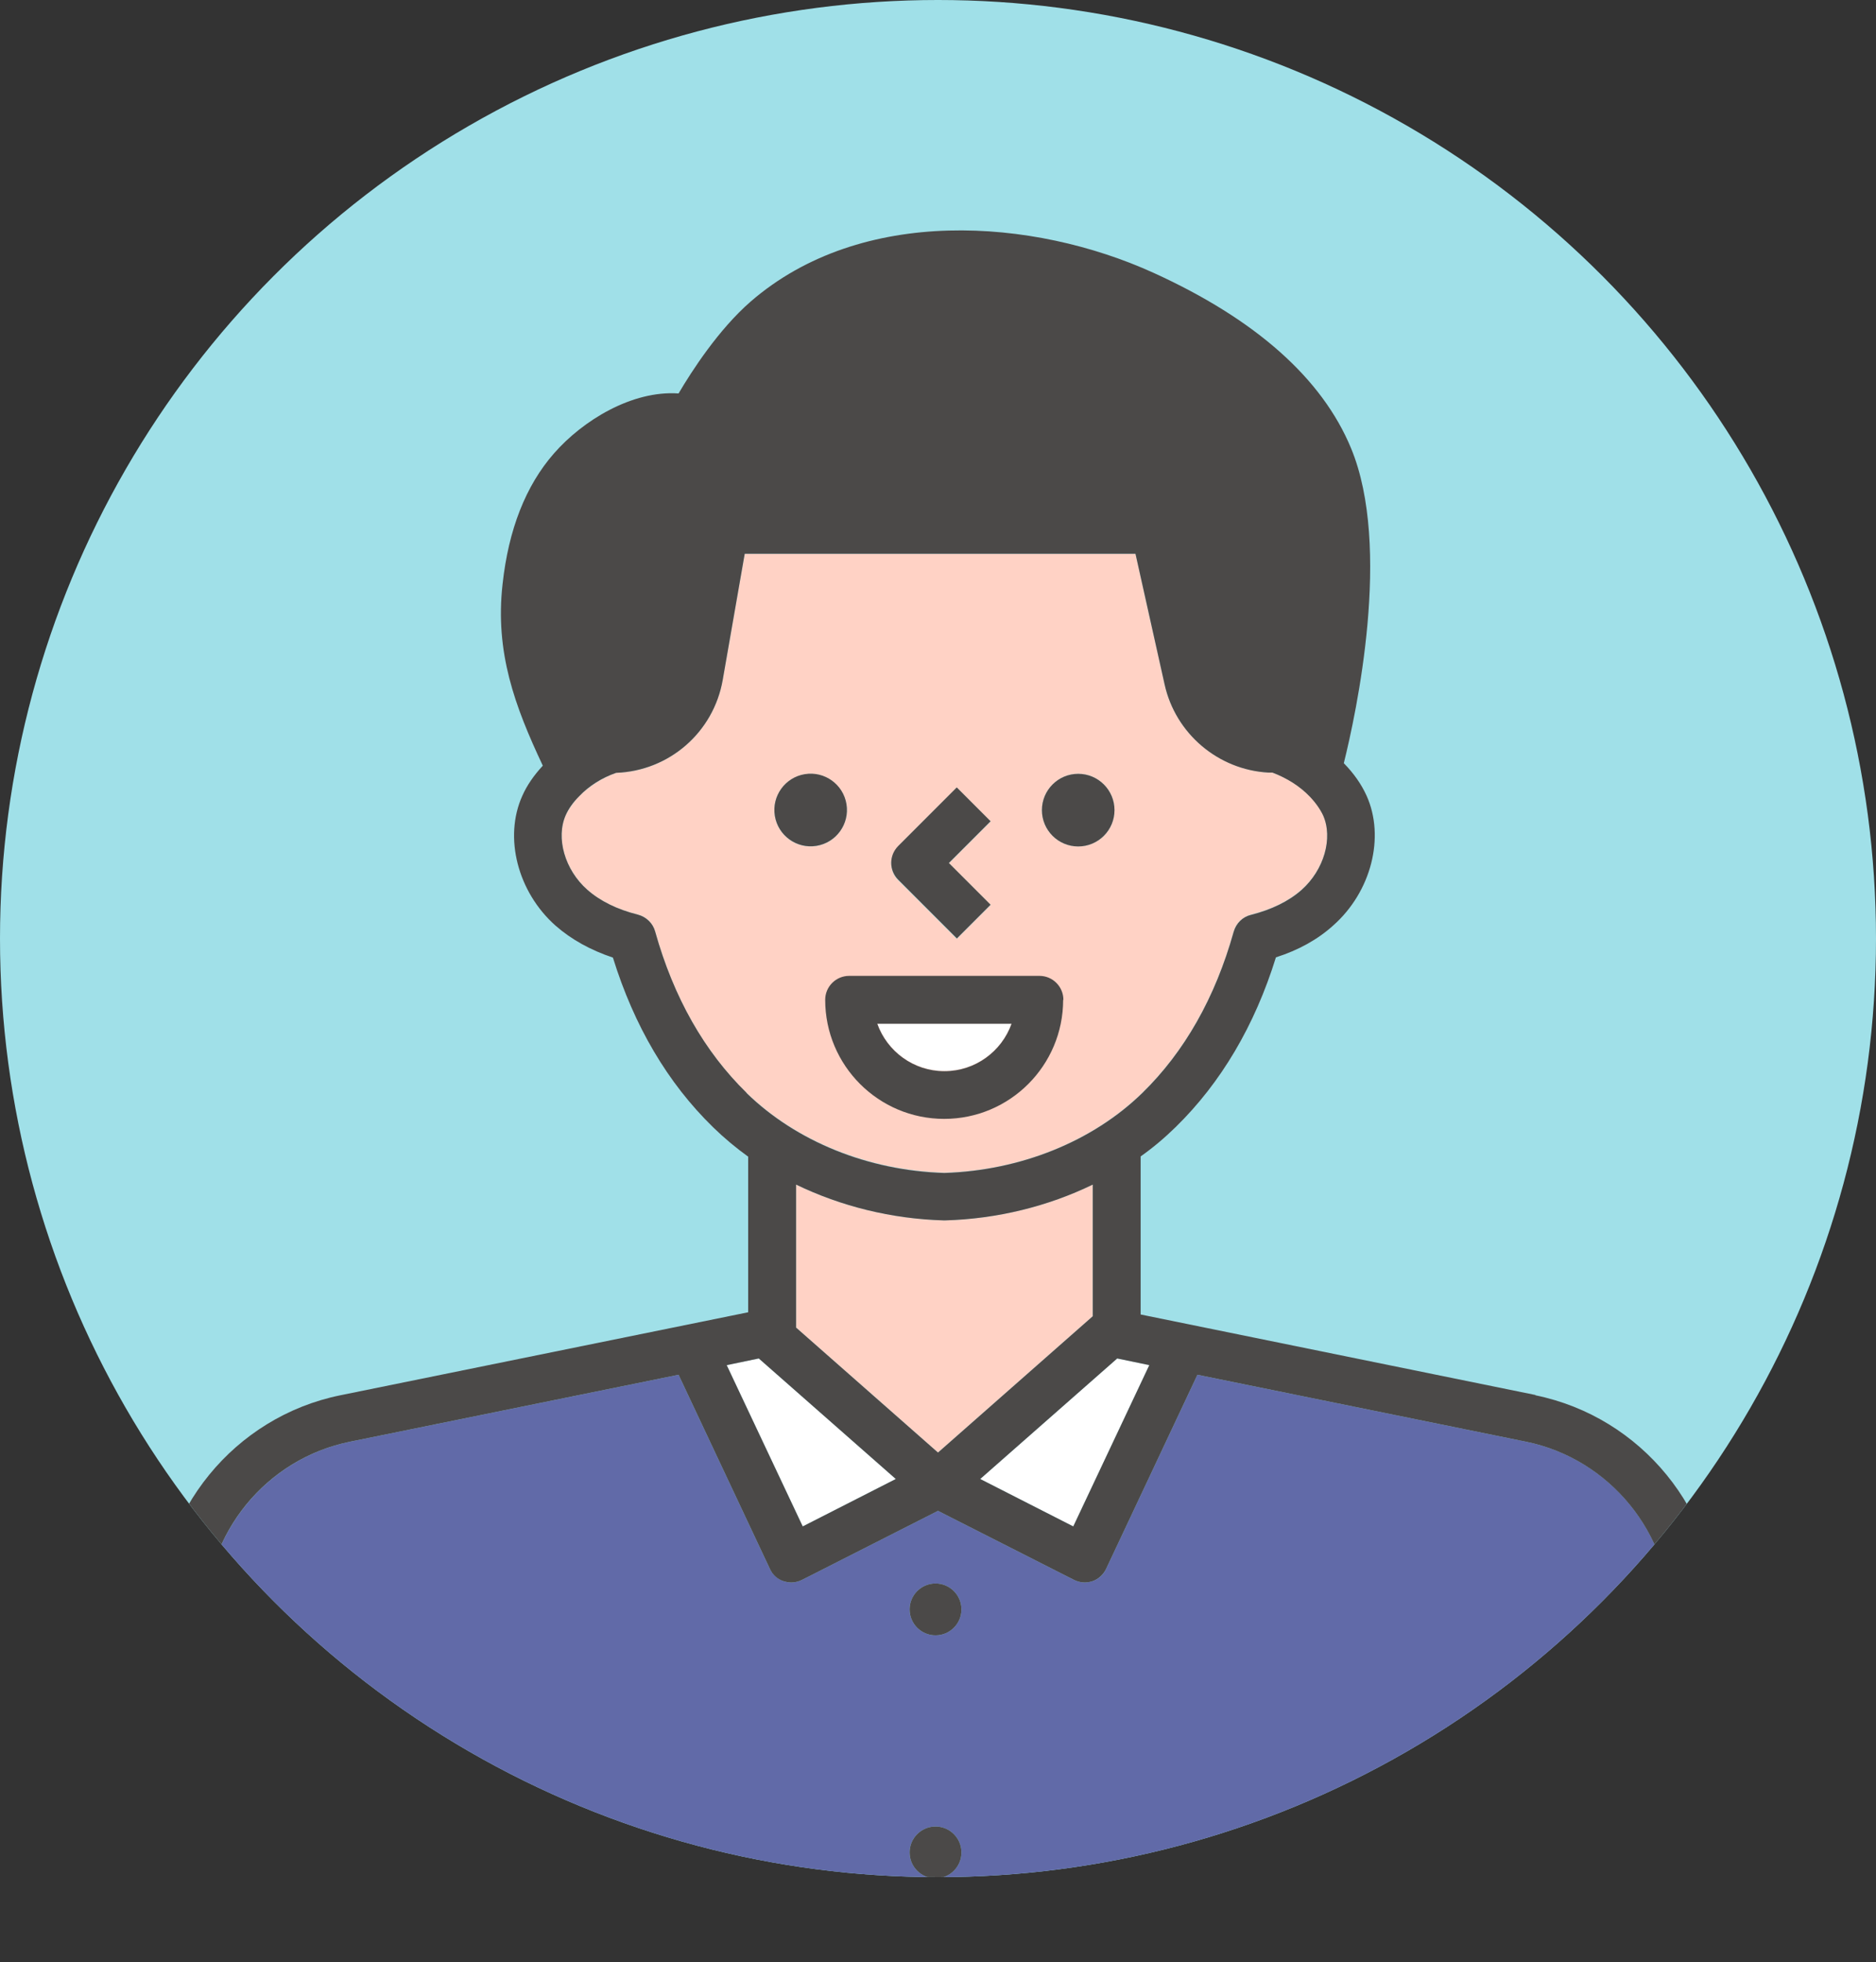
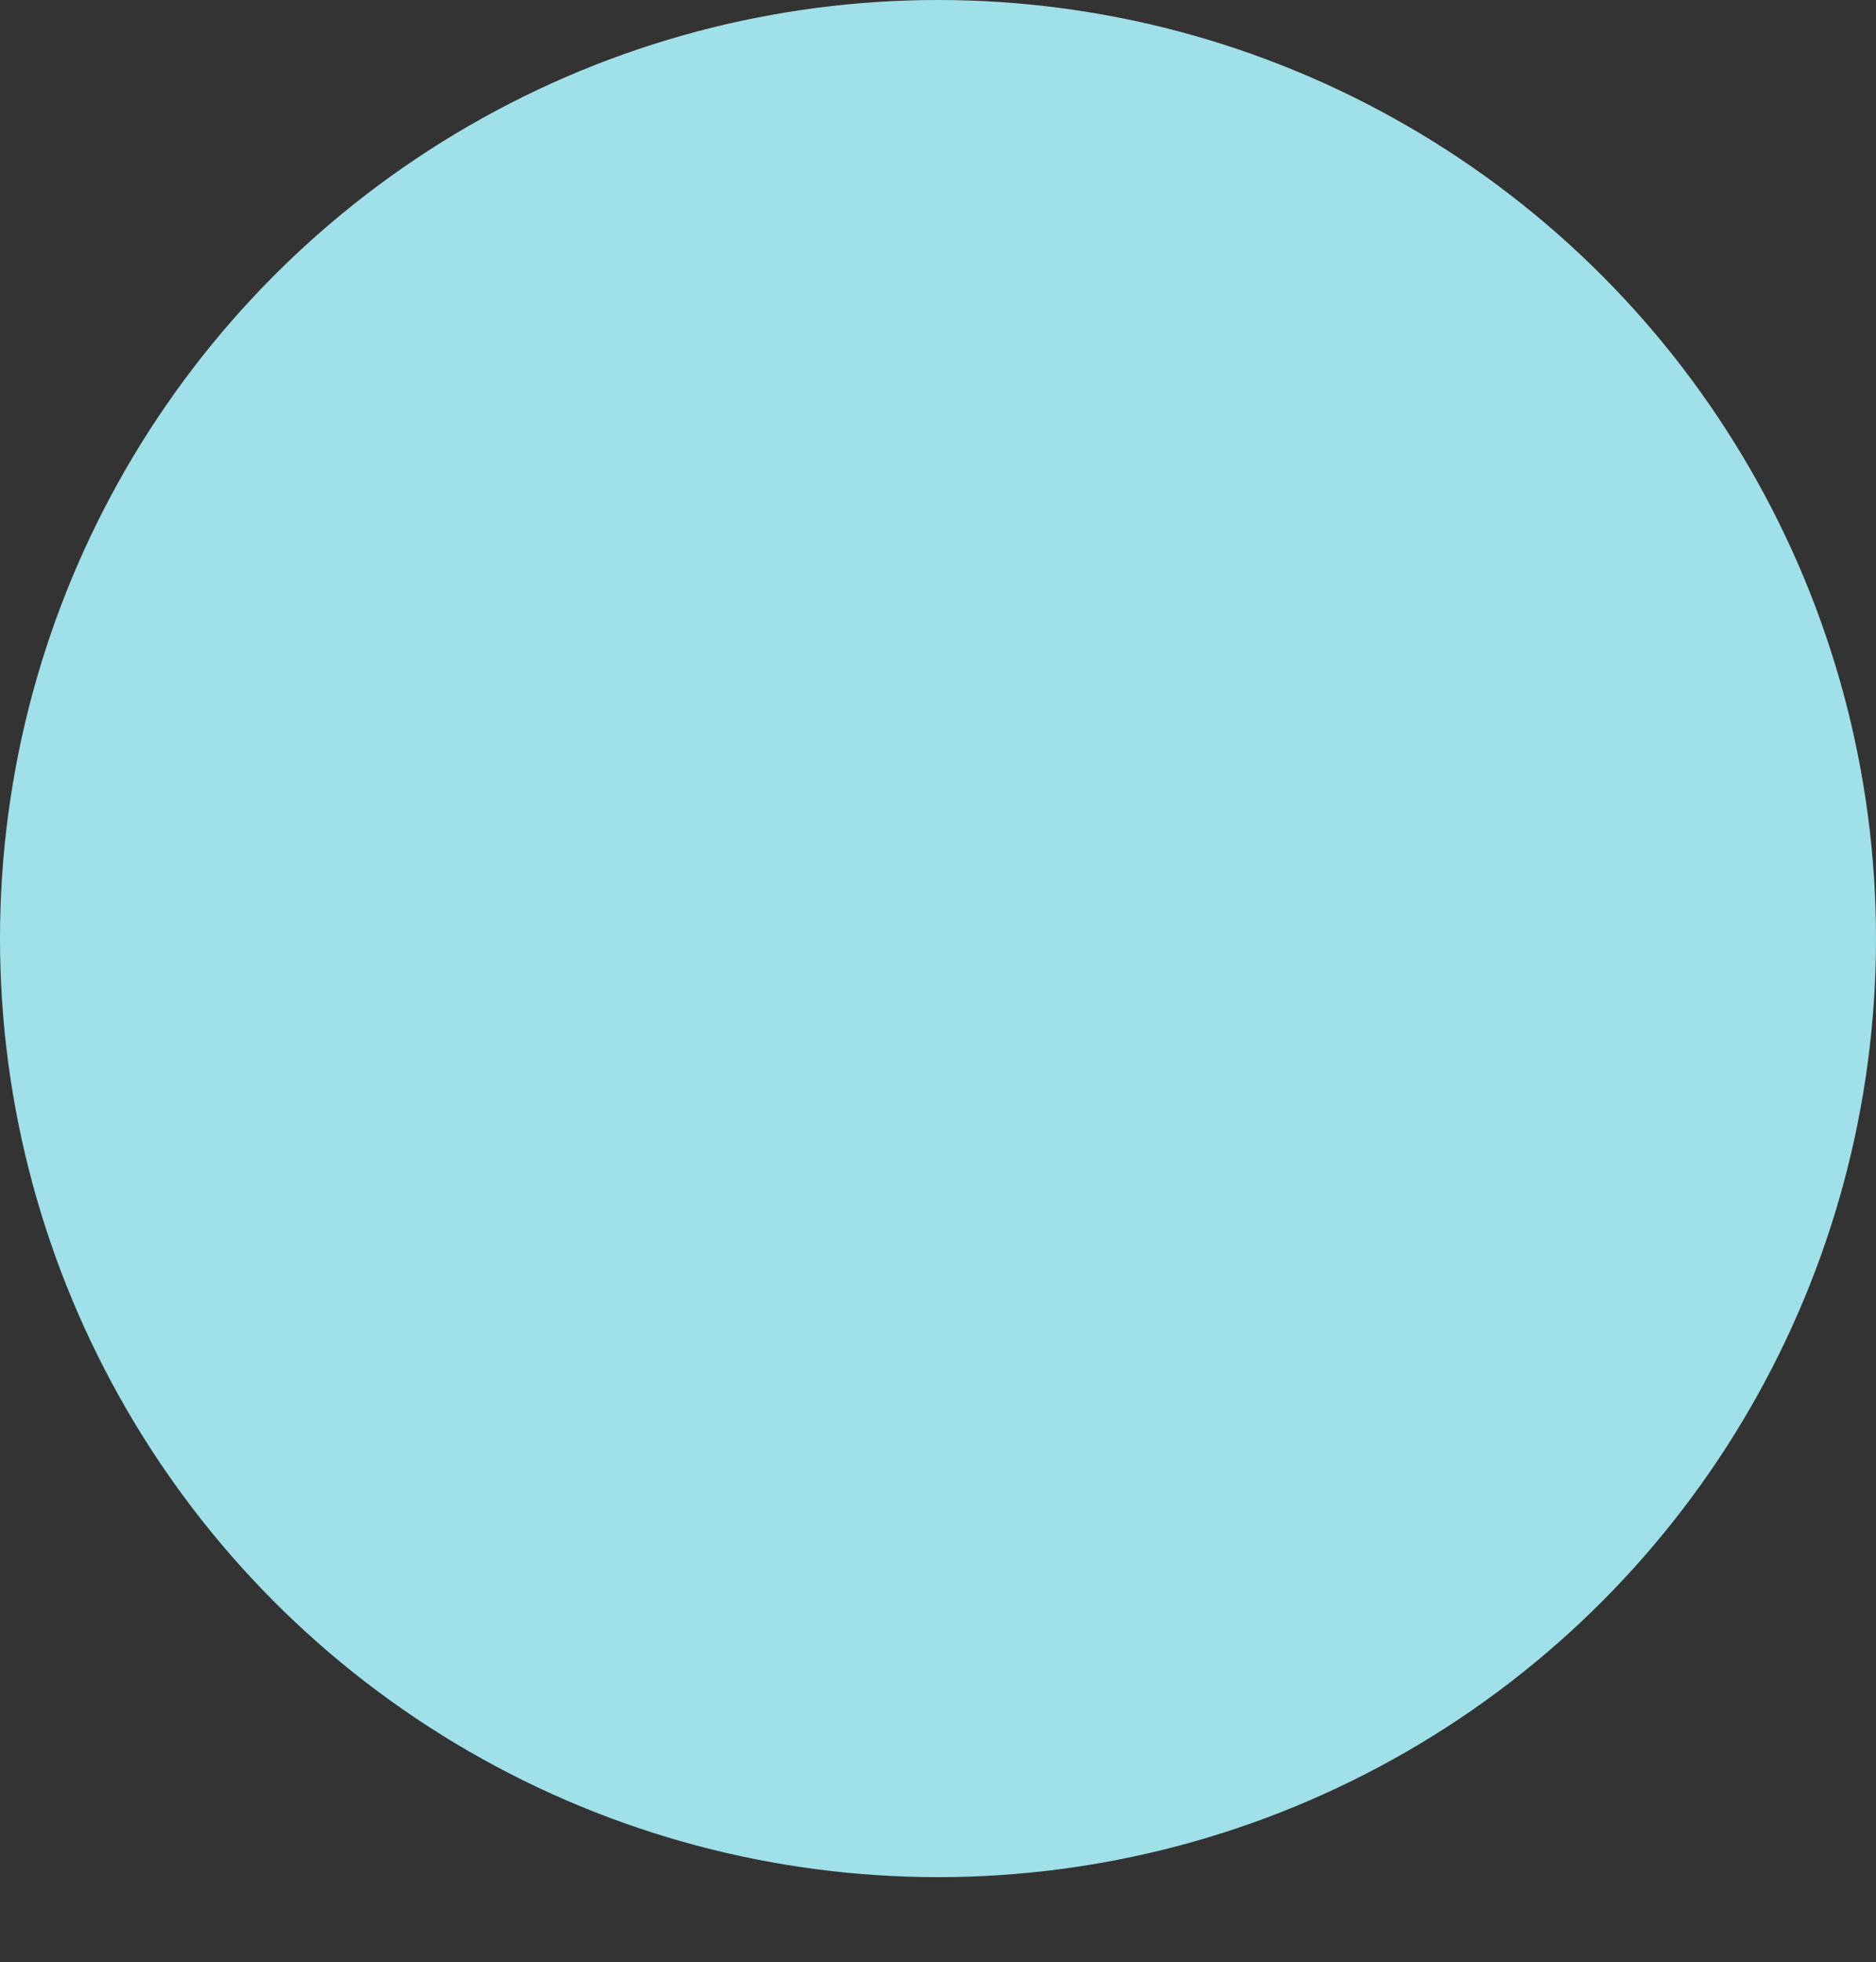
<svg xmlns="http://www.w3.org/2000/svg" id="_レイヤー_2" width="76" height="79.44" viewBox="0 0 76 79.44">
  <rect x="0" y="0" width="76" height="79.44" fill="#333333" stroke="none" />
  <defs>
    <style>.cls-1{clip-path:url(#clippath);}.cls-2,.cls-3{fill:#a0e0e8;}.cls-4{fill:#616aa8;}.cls-4,.cls-5,.cls-3,.cls-6,.cls-7{stroke-width:0px;}.cls-5{fill:#4b4948;}.cls-6{fill:#fff;}.cls-7{fill:#ffd2c5;}</style>
    <clipPath id="clippath">
-       <circle class="cls-3" cx="38" cy="38" r="38" />
-     </clipPath>
+       </clipPath>
  </defs>
  <g id="design">
    <circle class="cls-2" cx="38" cy="38" r="38" />
    <g class="cls-1">
      <polygon class="cls-6" points="36.29 59.88 30.74 55 29.44 55.27 32.52 61.8 36.29 59.88" />
-       <path class="cls-4" d="m61.82,58.37l-13.31-2.71-3.7,7.86c-.11.24-.31.42-.56.5-.1.03-.21.05-.31.05-.15,0-.3-.04-.44-.11l-5.5-2.79-5.5,2.79c-.14.07-.29.11-.44.11-.11,0-.21-.02-.31-.05-.25-.09-.45-.27-.56-.5l-3.7-7.86-13.31,2.71c-3.39.69-5.86,3.71-5.86,7.17v11.96h59.36v-11.96c0-3.46-2.46-6.48-5.86-7.17Zm-23.92,17.68c-.58,0-1.05-.47-1.05-1.05s.47-1.05,1.05-1.05,1.05.47,1.05,1.05-.47,1.05-1.05,1.05Zm0-9.84c-.58,0-1.05-.47-1.05-1.05s.47-1.05,1.05-1.05,1.05.47,1.05,1.05-.47,1.05-1.05,1.05Z" />
      <path class="cls-7" d="m46.28,44.24c1.7-1.66,2.95-3.85,3.7-6.53.09-.33.36-.59.7-.68.84-.21,1.53-.55,2.05-1.01.91-.8,1.28-2.1.87-3.02-.11-.25-.29-.51-.54-.76-.41-.42-.93-.75-1.51-.96h-.16c-2.04-.12-3.77-1.58-4.21-3.57l-1.18-5.29h-15.83l-.89,5.1c-.37,2.13-2.18,3.7-4.32,3.77-.58.21-1.09.54-1.5.95-.24.25-.42.51-.54.76-.41.92-.04,2.21.87,3.02.52.46,1.22.8,2.05,1.01.34.08.6.34.7.68.75,2.68,2,4.87,3.7,6.53,2.02,1.97,4.94,3.14,8.02,3.24,3.08-.09,6-1.27,8.02-3.24Zm-2.6-12.91c.81,0,1.47.66,1.47,1.47s-.66,1.47-1.47,1.47-1.47-.66-1.47-1.47.66-1.47,1.47-1.47Zm-7.29,2.93l2.37-2.37,1.37,1.37-1.69,1.69,1.69,1.69-1.37,1.37-2.37-2.37c-.38-.38-.38-.99,0-1.37Zm-5.02-1.46c0-.81.66-1.47,1.47-1.47s1.47.66,1.47,1.47-.66,1.47-1.47,1.47-1.47-.66-1.47-1.47Z" />
      <polygon class="cls-6" points="46.56 55.27 45.26 55 39.71 59.88 43.48 61.8 46.56 55.27" />
      <path class="cls-7" d="m38.29,49.41s-.02,0-.03,0-.02,0-.03,0c-2.11-.06-4.17-.57-5.98-1.45v5.79l5.75,5.06,6.27-5.52v-5.33c-1.82.88-3.87,1.39-5.98,1.45Z" />
      <path class="cls-5" d="m38.76,38l1.37-1.37-1.69-1.69,1.69-1.69-1.37-1.37-2.37,2.37c-.38.38-.38.99,0,1.37l2.37,2.37Z" />
      <circle class="cls-5" cx="32.84" cy="32.8" r="1.47" transform="translate(-4.83 5.68) rotate(-9.22)" />
      <circle class="cls-5" cx="43.68" cy="32.8" r="1.47" />
      <path class="cls-5" d="m62.21,56.48l-16-3.26v-6.4c.51-.36.98-.76,1.42-1.19,1.83-1.79,3.2-4.1,4.06-6.87.91-.29,1.69-.72,2.32-1.29,1.54-1.36,2.11-3.58,1.35-5.26-.21-.46-.51-.89-.91-1.3,0,0,0,0-.01-.01.5-2.01,1.96-8.75.29-12.76-1.17-2.82-3.86-5.21-7.99-7.09-4.9-2.23-11.84-2.73-16.33,1.16-1.3,1.13-2.39,2.82-2.92,3.72-1.88-.13-3.88,1.09-5.05,2.43-1.14,1.3-1.84,3.08-2.08,5.29-.31,2.76.49,4.93,1.63,7.35-.36.39-.64.79-.83,1.22-.76,1.68-.19,3.9,1.35,5.26.64.56,1.42.99,2.32,1.29.86,2.77,2.22,5.08,4.06,6.87.44.43.92.83,1.42,1.19v6.3l-16.52,3.36c-4.29.87-7.41,4.69-7.41,9.07v12.92c0,.53.43.97.97.97h61.29c.53,0,.97-.43.97-.97v-12.92c0-4.38-3.11-8.19-7.41-9.07Zm-15.65-1.21l-3.08,6.53-3.77-1.92,5.55-4.88,1.3.27Zm-16.32-11.03c-1.7-1.66-2.95-3.85-3.7-6.53-.09-.33-.36-.59-.7-.68-.84-.21-1.53-.55-2.05-1.01-.91-.8-1.28-2.1-.87-3.02.11-.25.29-.51.54-.76.4-.42.92-.75,1.5-.95,2.15-.08,3.95-1.64,4.32-3.77l.89-5.1h15.83l1.18,5.29c.44,1.99,2.17,3.46,4.21,3.57h.16c.58.22,1.11.55,1.51.97.24.25.42.51.54.76.41.92.04,2.21-.87,3.02-.52.46-1.22.8-2.05,1.01-.34.08-.6.34-.7.68-.75,2.68-2,4.87-3.7,6.53-2.02,1.97-4.94,3.14-8.02,3.24-3.08-.09-6-1.27-8.02-3.24Zm7.99,5.17s.02,0,.03,0,.02,0,.03,0c2.11-.06,4.17-.57,5.98-1.45v5.33l-6.27,5.52-5.75-5.06v-5.79c1.82.88,3.87,1.39,5.98,1.45Zm-7.49,5.59l5.55,4.88-3.77,1.92-3.08-6.53,1.3-.27Zm36.93,22.5H8.32v-11.96c0-3.46,2.46-6.48,5.86-7.17l13.31-2.71,3.7,7.86c.11.24.31.42.56.5.1.03.21.05.31.05.15,0,.3-.04.44-.11l5.5-2.79,5.5,2.79c.14.07.29.11.44.11.11,0,.21-.02.31-.05.25-.08.45-.27.56-.5l3.7-7.86,13.31,2.71c3.39.69,5.86,3.71,5.86,7.17v11.96Z" />
      <circle class="cls-5" cx="37.9" cy="65.16" r="1.05" />
      <circle class="cls-5" cx="37.9" cy="75" r="1.05" />
-       <path class="cls-6" d="m40.98,41.44h-5.44c.4,1.12,1.47,1.92,2.72,1.92s2.32-.8,2.72-1.92Z" />
+       <path class="cls-6" d="m40.98,41.44h-5.44c.4,1.12,1.47,1.92,2.72,1.92s2.32-.8,2.72-1.92" />
      <path class="cls-5" d="m43.08,40.48c0-.53-.43-.97-.97-.97h-7.71c-.53,0-.97.43-.97.97,0,2.66,2.16,4.82,4.82,4.82s4.82-2.16,4.82-4.82Zm-7.54.97h5.44c-.4,1.12-1.47,1.92-2.72,1.92s-2.32-.8-2.72-1.92Z" />
    </g>
  </g>
</svg>